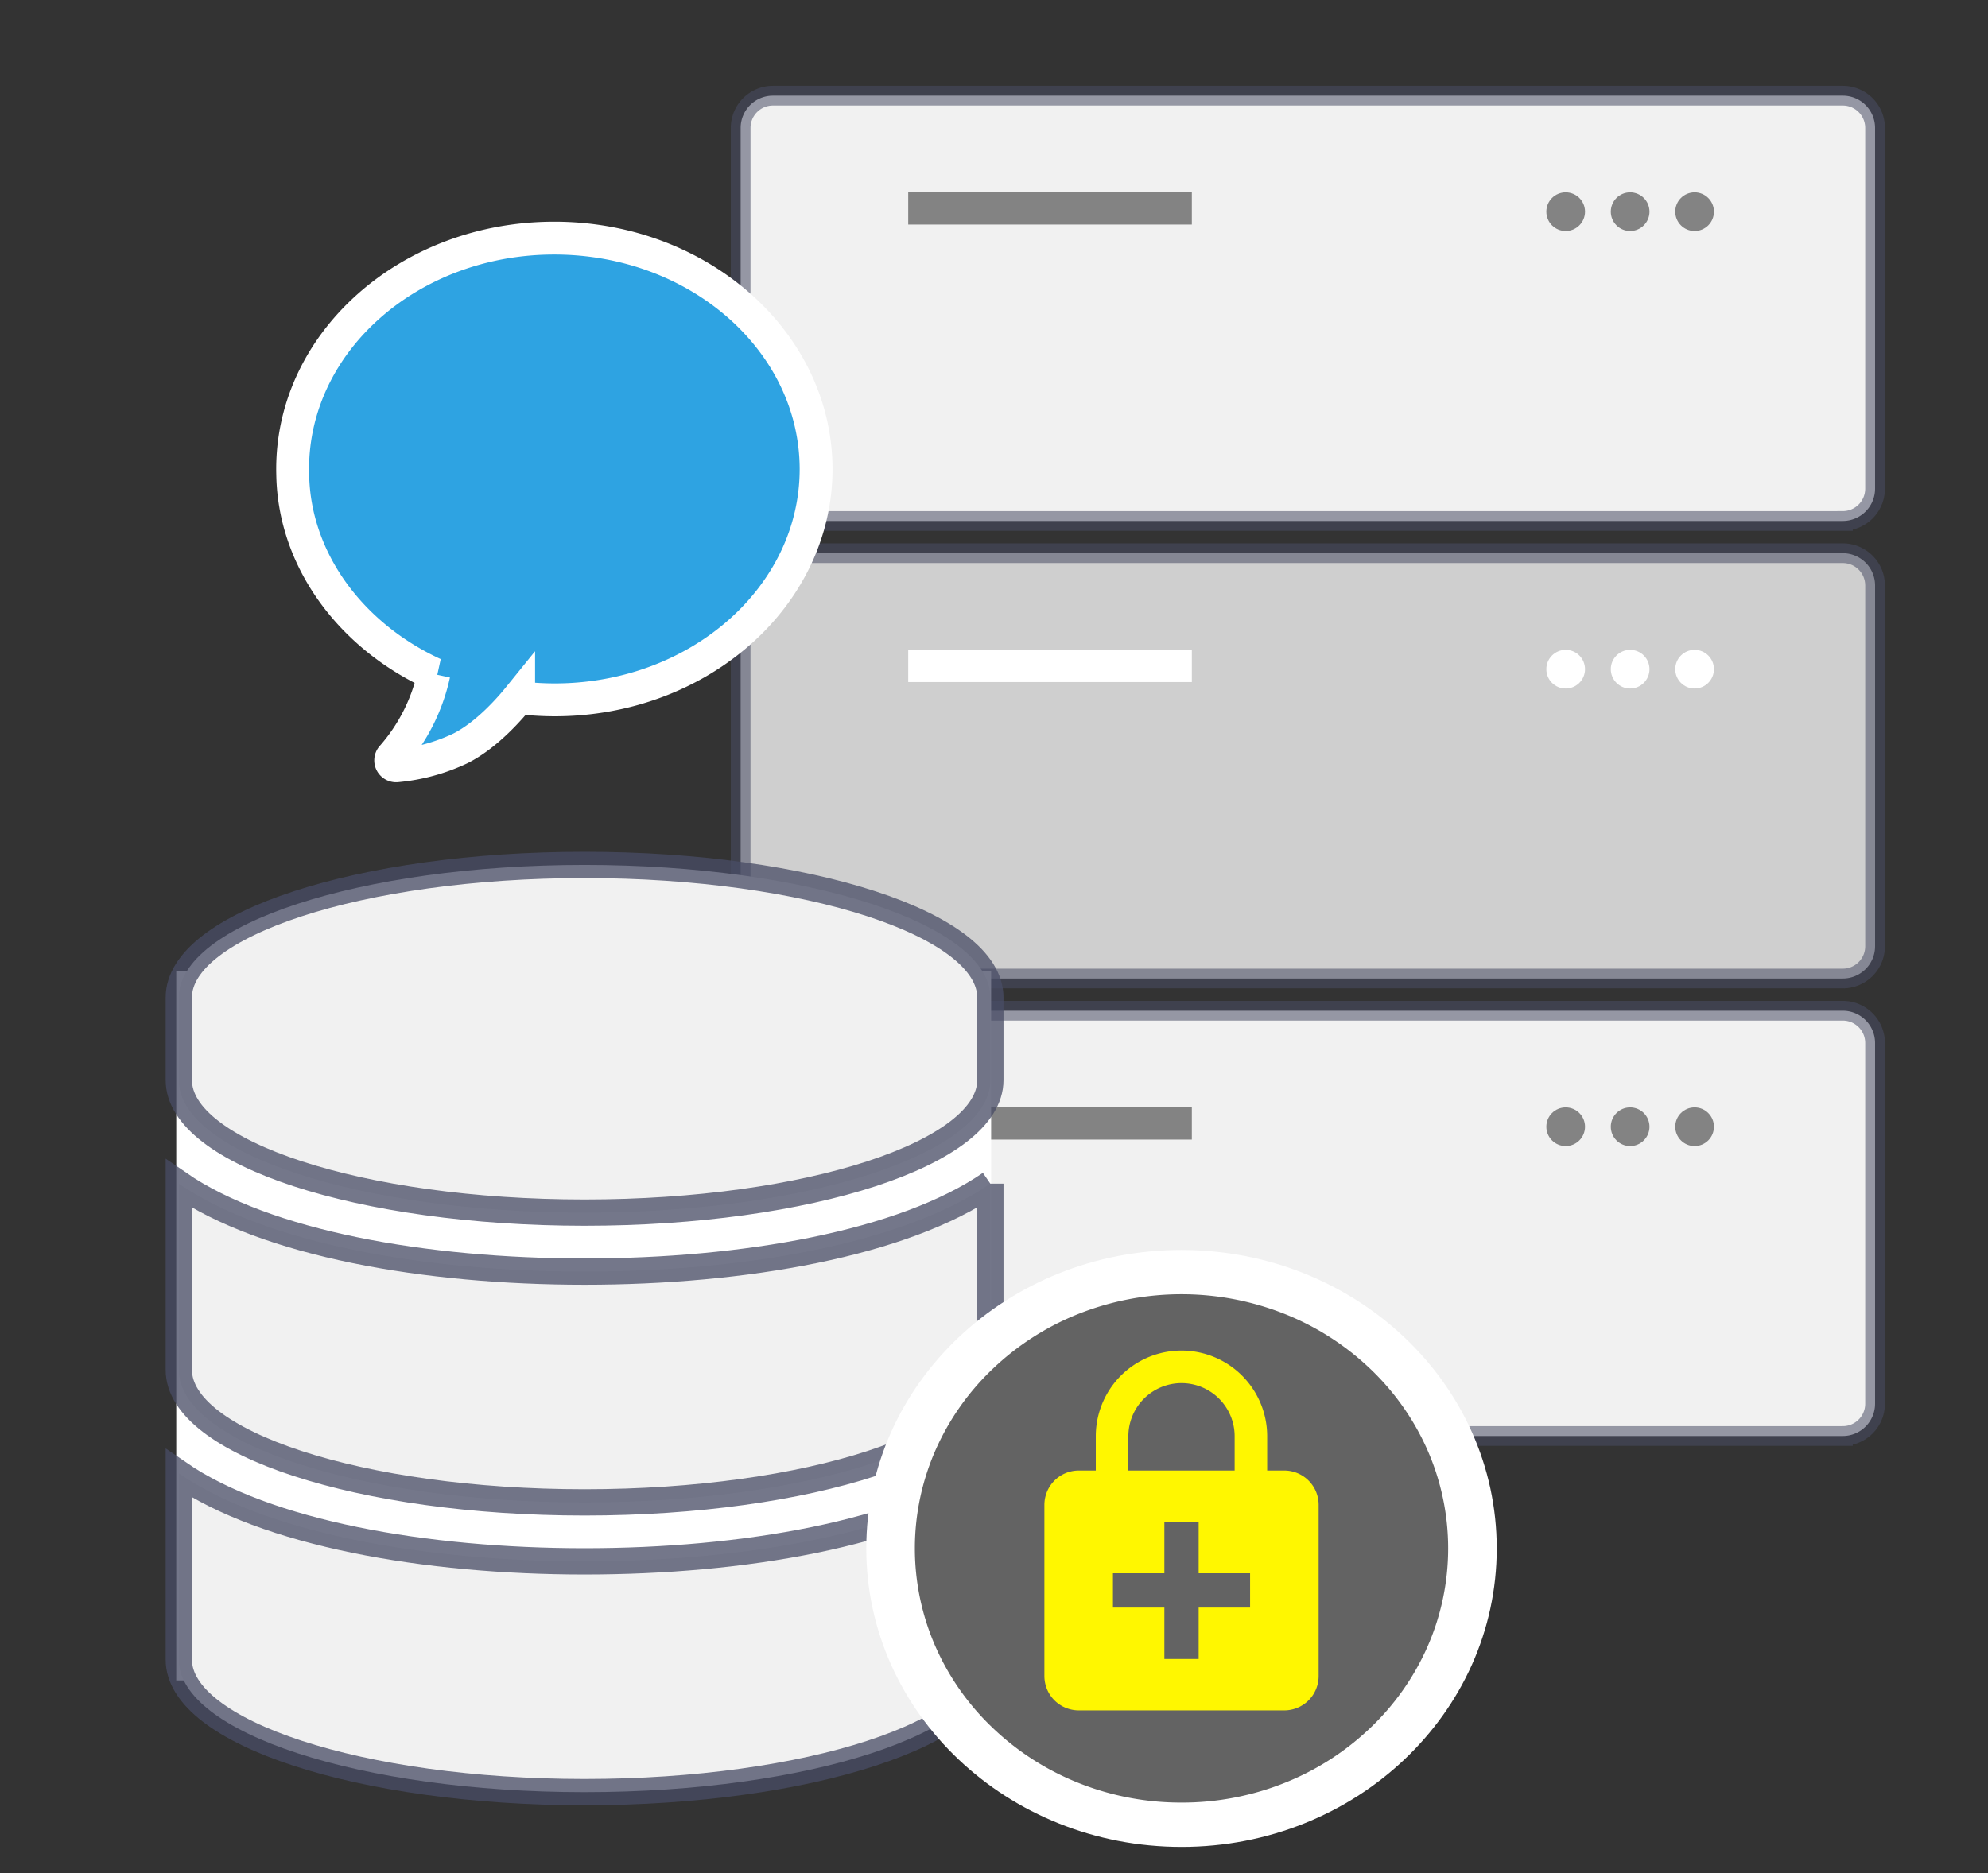
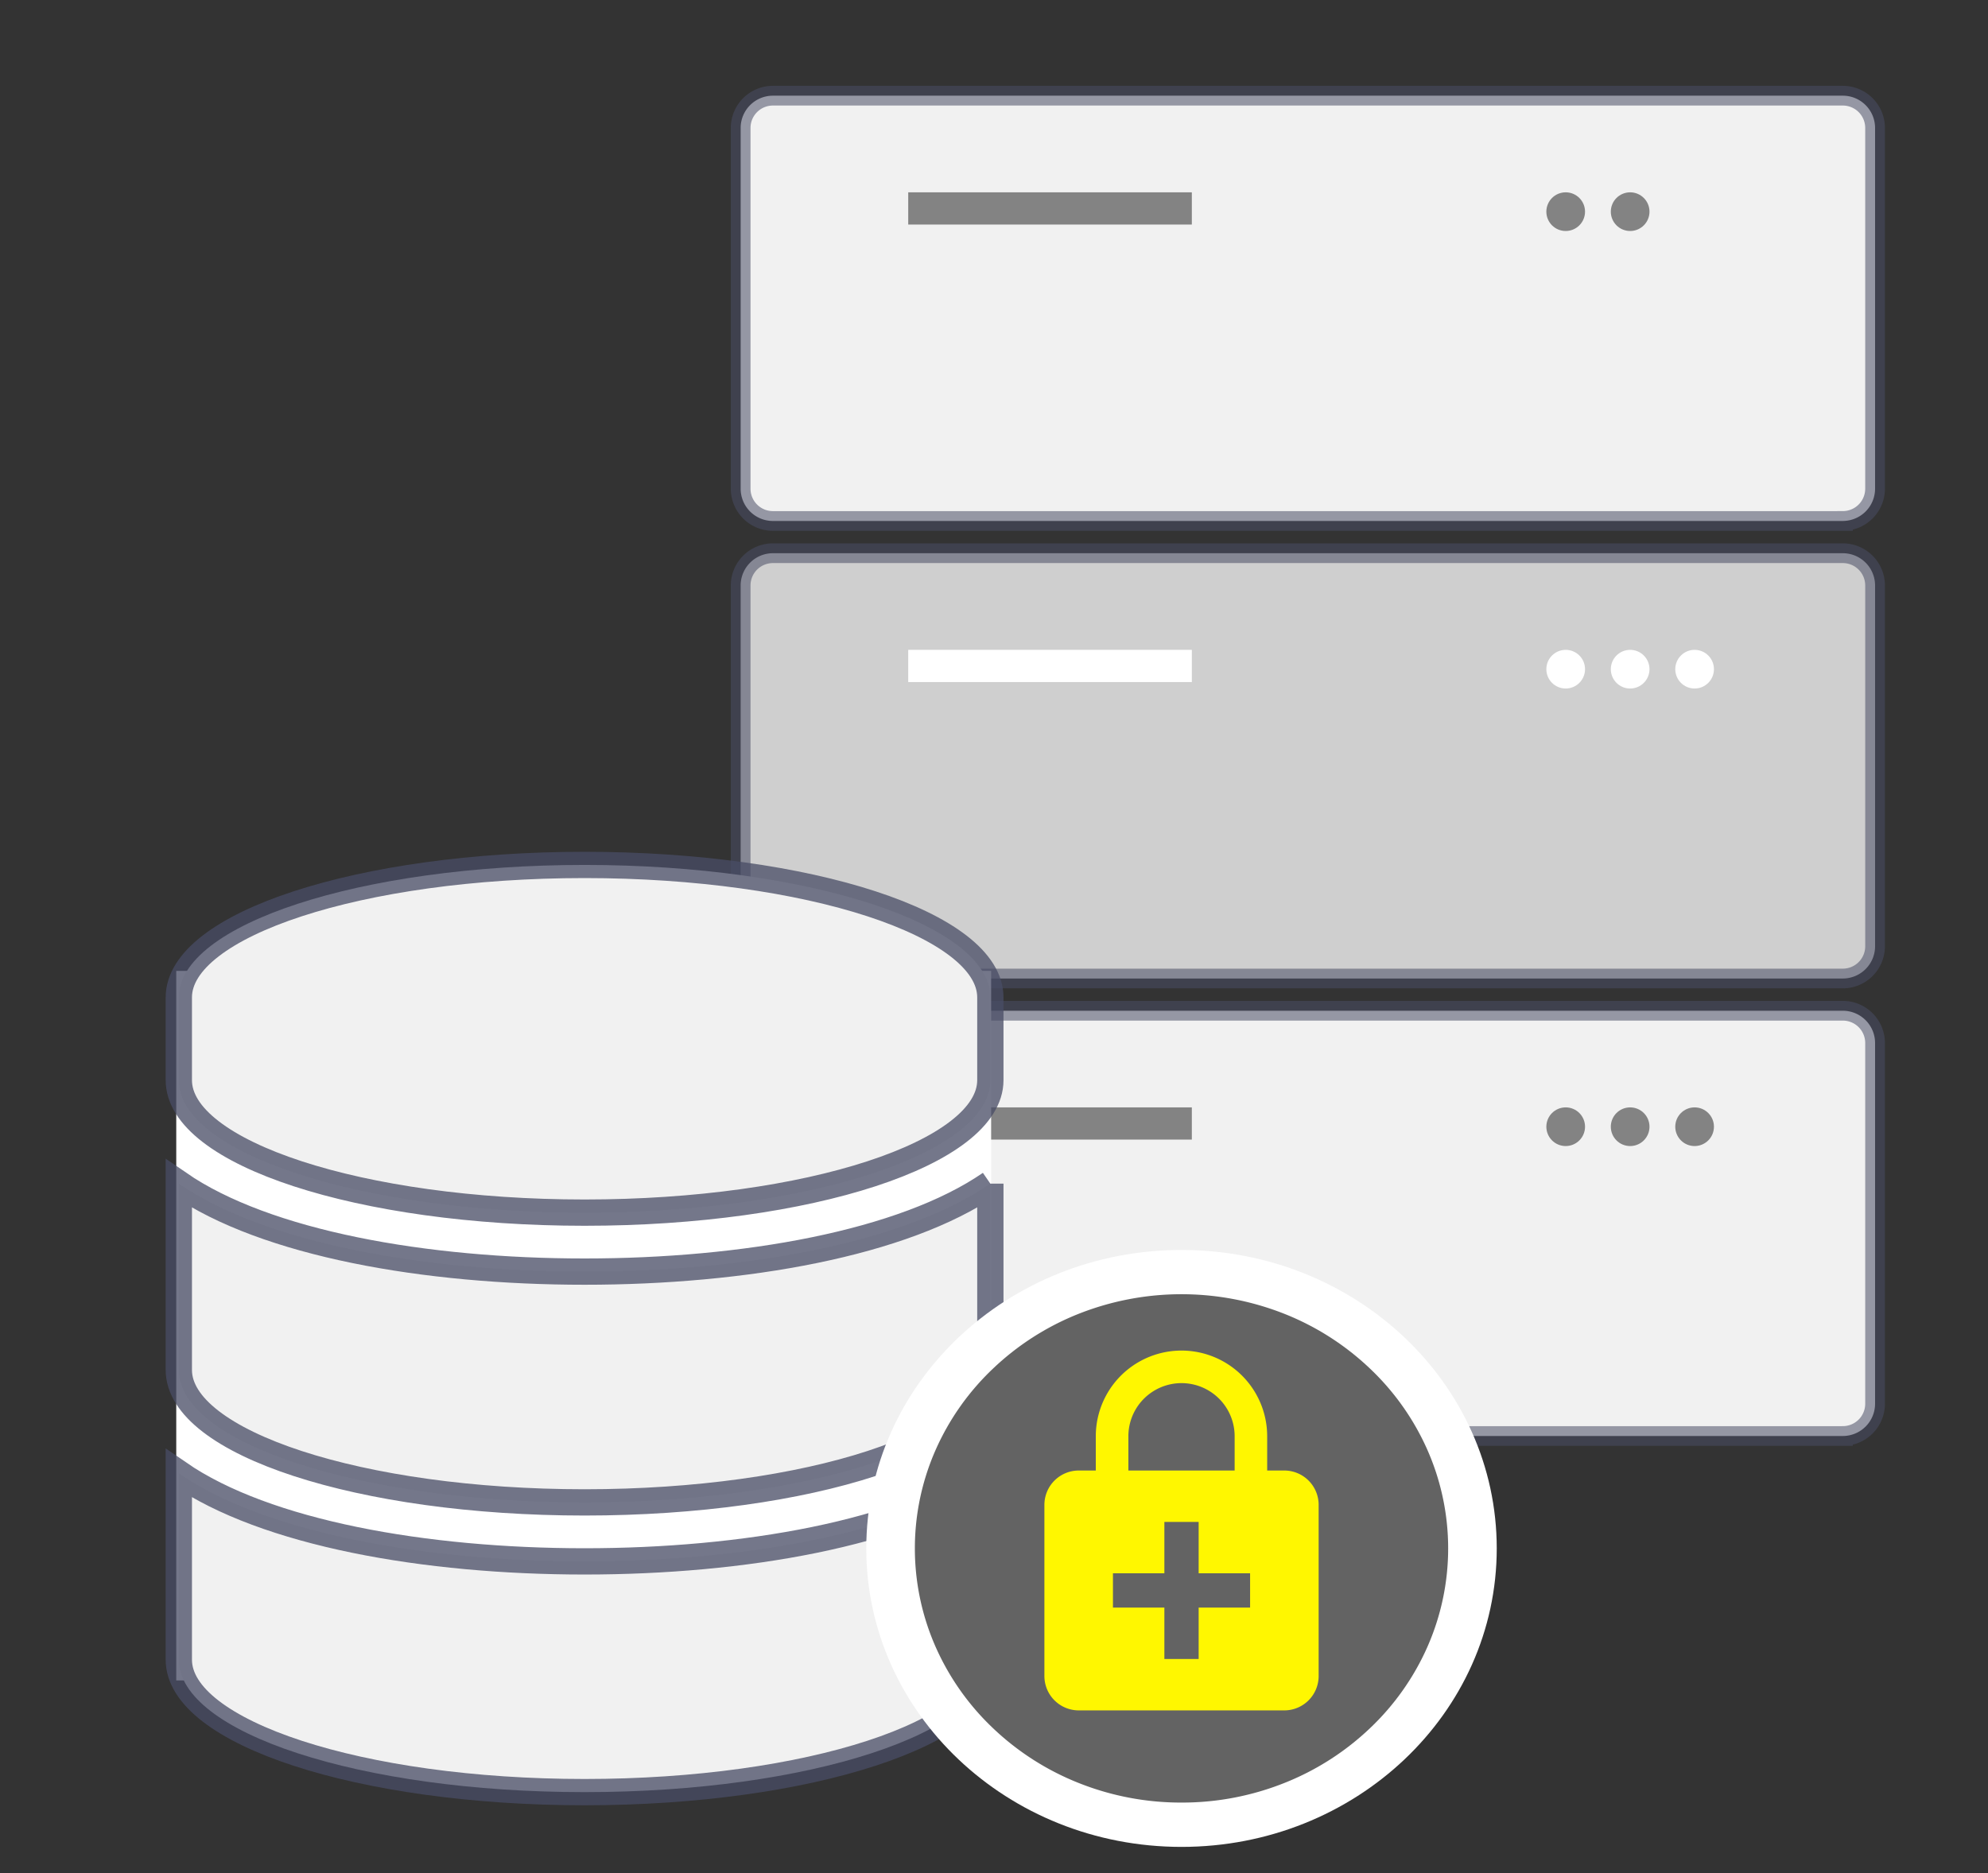
<svg xmlns="http://www.w3.org/2000/svg" width="302.51" height="285.138" viewBox="0 0 302.51 285.138">
  <rect x="0" y="0" width="302.51" height="285.138" fill="#333333" stroke="none" />
  <g id="link_a1_01" transform="translate(-90.179 -391.747)">
    <path id="路径_1805" data-name="路径 1805" d="M0,0H302.51V285.138H0Z" transform="translate(90.179 391.747)" fill="rgba(248,146,146,0)" />
    <g id="组_985" data-name="组 985" transform="translate(-255.995 156.307)">
      <path id="路径_1886" data-name="路径 1886" d="M754.1,473.124H591.278a4.91,4.91,0,0,1-4.9-4.9V413.292a4.91,4.91,0,0,1,4.9-4.9H754.1a4.91,4.91,0,0,1,4.9,4.9v54.928a4.91,4.91,0,0,1-4.9,4.9Z" transform="translate(-127.5 -158.388)" fill="#f1f1f1" stroke="rgba(73,77,101,0.55)" stroke-width="3" />
      <rect id="矩形_920" data-name="矩形 920" width="43.157" height="4.904" transform="translate(484.376 264.713)" fill="#838383" />
      <circle id="椭圆_531" data-name="椭圆 531" cx="2.943" cy="2.943" r="2.943" transform="translate(581.479 264.713)" fill="#838383" />
      <circle id="椭圆_532" data-name="椭圆 532" cx="2.943" cy="2.943" r="2.943" transform="translate(591.288 264.713)" fill="#838383" />
-       <circle id="椭圆_533" data-name="椭圆 533" cx="2.943" cy="2.943" r="2.943" transform="translate(601.096 264.713)" fill="#838383" />
      <path id="路径_1887" data-name="路径 1887" d="M754.1,586.178H591.278a4.91,4.91,0,0,1-4.9-4.9V526.347a4.91,4.91,0,0,1,4.9-4.9H754.1a4.91,4.91,0,0,1,4.9,4.9v54.927A4.91,4.91,0,0,1,754.1,586.178Z" transform="translate(-127.5 -201.802)" fill="#cfcfcf" stroke="rgba(73,77,101,0.55)" stroke-width="3" />
      <rect id="矩形_921" data-name="矩形 921" width="43.157" height="4.904" transform="translate(484.376 334.352)" fill="#fff" />
      <circle id="椭圆_534" data-name="椭圆 534" cx="2.943" cy="2.943" r="2.943" transform="translate(581.479 334.352)" fill="#fff" />
      <circle id="椭圆_535" data-name="椭圆 535" cx="2.943" cy="2.943" r="2.943" transform="translate(591.288 334.352)" fill="#fff" />
      <circle id="椭圆_536" data-name="椭圆 536" cx="2.943" cy="2.943" r="2.943" transform="translate(601.096 334.352)" fill="#fff" />
      <path id="路径_1888" data-name="路径 1888" d="M754.1,699.232H591.278a4.91,4.91,0,0,1-4.9-4.9V639.4a4.91,4.91,0,0,1,4.9-4.9H754.1a4.91,4.91,0,0,1,4.9,4.9v54.927a4.91,4.91,0,0,1-4.9,4.9Z" transform="translate(-127.5 -245.217)" fill="#f1f1f1" stroke="rgba(73,77,101,0.55)" stroke-width="3" />
      <rect id="矩形_922" data-name="矩形 922" width="43.157" height="4.904" transform="translate(484.376 403.992)" fill="#838383" />
      <circle id="椭圆_537" data-name="椭圆 537" cx="2.943" cy="2.943" r="2.943" transform="translate(581.479 403.992)" fill="#838383" />
      <circle id="椭圆_538" data-name="椭圆 538" cx="2.943" cy="2.943" r="2.943" transform="translate(591.288 403.992)" fill="#838383" />
      <circle id="椭圆_539" data-name="椭圆 539" cx="2.943" cy="2.943" r="2.943" transform="translate(601.096 403.992)" fill="#838383" />
    </g>
    <g id="组_963" data-name="组 963" transform="translate(117.39 523.396)">
      <rect id="矩形_923" data-name="矩形 923" width="124" height="108" transform="translate(-0.391 16.127)" fill="#fff" />
      <path id="Icon_awesome-database" data-name="Icon awesome-database" d="M123.489,20.162v12.6c0,11.1-27.656,20.162-61.744,20.162S0,43.867,0,32.762v-12.6C0,9.057,27.656,0,61.744,0S123.489,9.057,123.489,20.162Zm0,28.352V76.866c0,11.1-27.656,20.162-61.744,20.162S0,87.97,0,76.866V48.514C13.265,57.649,37.545,61.9,61.744,61.9S110.223,57.649,123.489,48.514Zm0,44.1v28.352c0,11.1-27.656,20.162-61.744,20.162S0,132.073,0,120.969V92.617c13.265,9.136,37.545,13.389,61.744,13.389S110.223,101.752,123.489,92.617Z" transform="translate(0 0)" fill="#f1f1f1" stroke="rgba(73,77,101,0.76)" stroke-width="4" />
    </g>
    <g id="组_986" data-name="组 986" transform="translate(-826.001 -10.999)">
      <path id="白底" d="M47.968,0C74.46,0,95.936,20.339,95.936,45.429S74.46,90.858,47.968,90.858,0,70.519,0,45.429,21.476,0,47.968,0Z" transform="translate(1048 593)" fill="#fff" />
-       <path id="路径_1889" data-name="路径 1889" d="M41.069,77.864a42.018,42.018,0,0,1-15.8-3.042,40.6,40.6,0,0,1-12.9-8.295,38.507,38.507,0,0,1-8.69-12.3,37.15,37.15,0,0,1,0-30.1,38.507,38.507,0,0,1,8.69-12.3,40.6,40.6,0,0,1,12.9-8.295,42.537,42.537,0,0,1,31.6,0,40.6,40.6,0,0,1,12.9,8.295,38.507,38.507,0,0,1,8.69,12.3,37.15,37.15,0,0,1,0,30.1,38.507,38.507,0,0,1-8.69,12.3,40.6,40.6,0,0,1-12.9,8.295A42.018,42.018,0,0,1,41.069,77.864Z" transform="translate(1054.899 599.247)" fill="#636363" />
+       <path id="路径_1889" data-name="路径 1889" d="M41.069,77.864a42.018,42.018,0,0,1-15.8-3.042,40.6,40.6,0,0,1-12.9-8.295,38.507,38.507,0,0,1-8.69-12.3,37.15,37.15,0,0,1,0-30.1,38.507,38.507,0,0,1,8.69-12.3,40.6,40.6,0,0,1,12.9-8.295,42.537,42.537,0,0,1,31.6,0,40.6,40.6,0,0,1,12.9,8.295,38.507,38.507,0,0,1,8.69,12.3,37.15,37.15,0,0,1,0,30.1,38.507,38.507,0,0,1-8.69,12.3,40.6,40.6,0,0,1-12.9,8.295A42.018,42.018,0,0,1,41.069,77.864" transform="translate(1054.899 599.247)" fill="#636363" />
      <path id="Icon_material-enhanced-encryption" data-name="Icon material-enhanced-encryption" d="M42.512,19.756H39.9V14.54a13.04,13.04,0,1,0-26.08,0v5.216H11.216A5.231,5.231,0,0,0,6,24.972v26.08a5.231,5.231,0,0,0,5.216,5.216h31.3a5.231,5.231,0,0,0,5.216-5.216V24.972A5.231,5.231,0,0,0,42.512,19.756ZM18.779,14.54a8.085,8.085,0,0,1,16.17,0v5.216H18.779ZM37.3,40.62H29.472v7.824H24.256V40.62H16.432V35.4h7.824V27.58h5.216V35.4H37.3Z" transform="translate(1069.104 606.814)" fill="#fff700" />
    </g>
    <g id="组_965" data-name="组 965" transform="translate(134.709 427.987)">
-       <path id="Icon_ionic-ios-text" data-name="Icon ionic-ios-text" d="M43.183,4.5C21.193,4.5,3.375,20.23,3.375,39.642c0,.2,0,.407.013.915.249,13.013,8.905,24.526,21.479,30.295a28.092,28.092,0,0,1-6.411,12.655.83.83,0,0,0,.689,1.318,28.662,28.662,0,0,0,9.761-2.657c4.115-2.071,7.713-6.3,8.861-7.719a46.666,46.666,0,0,0,5.454.335c21.99,0,39.808-15.73,39.808-35.142C82.991,20.23,65.173,4.5,43.183,4.5Z" transform="translate(-3.375 -4.5)" fill="#2ea3e2" stroke="#fff" stroke-width="5" />
-     </g>
+       </g>
  </g>
</svg>